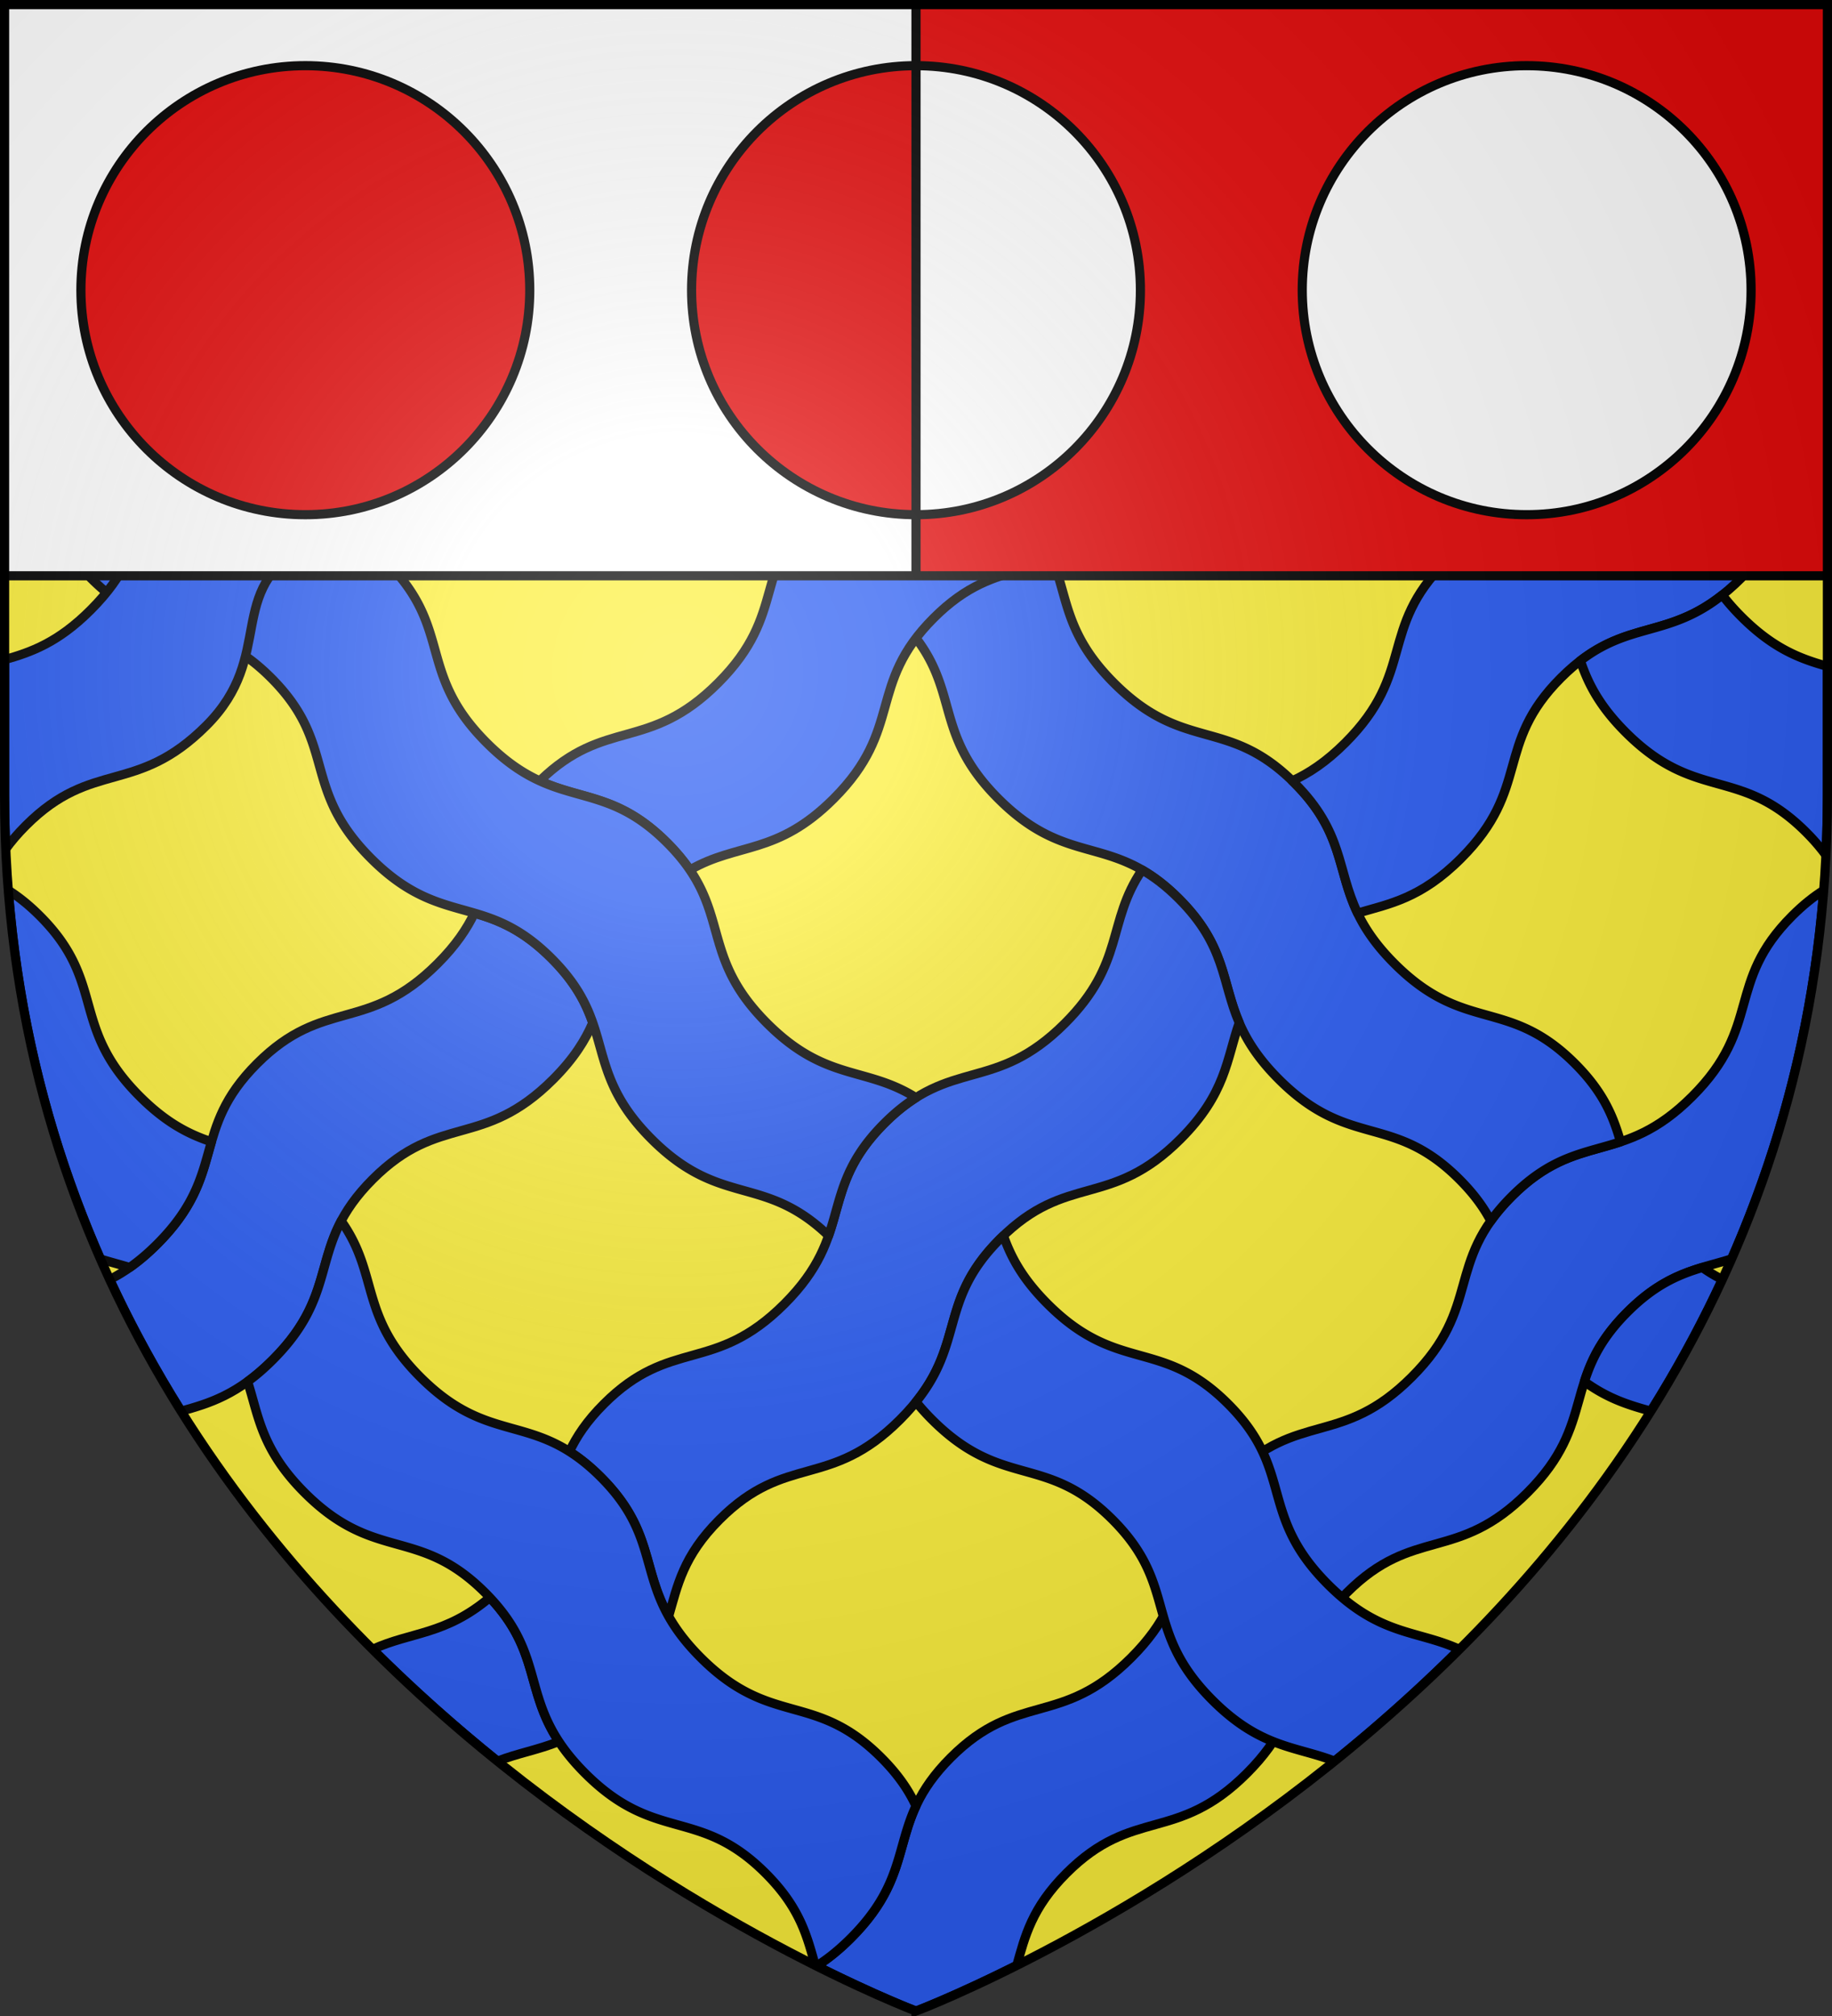
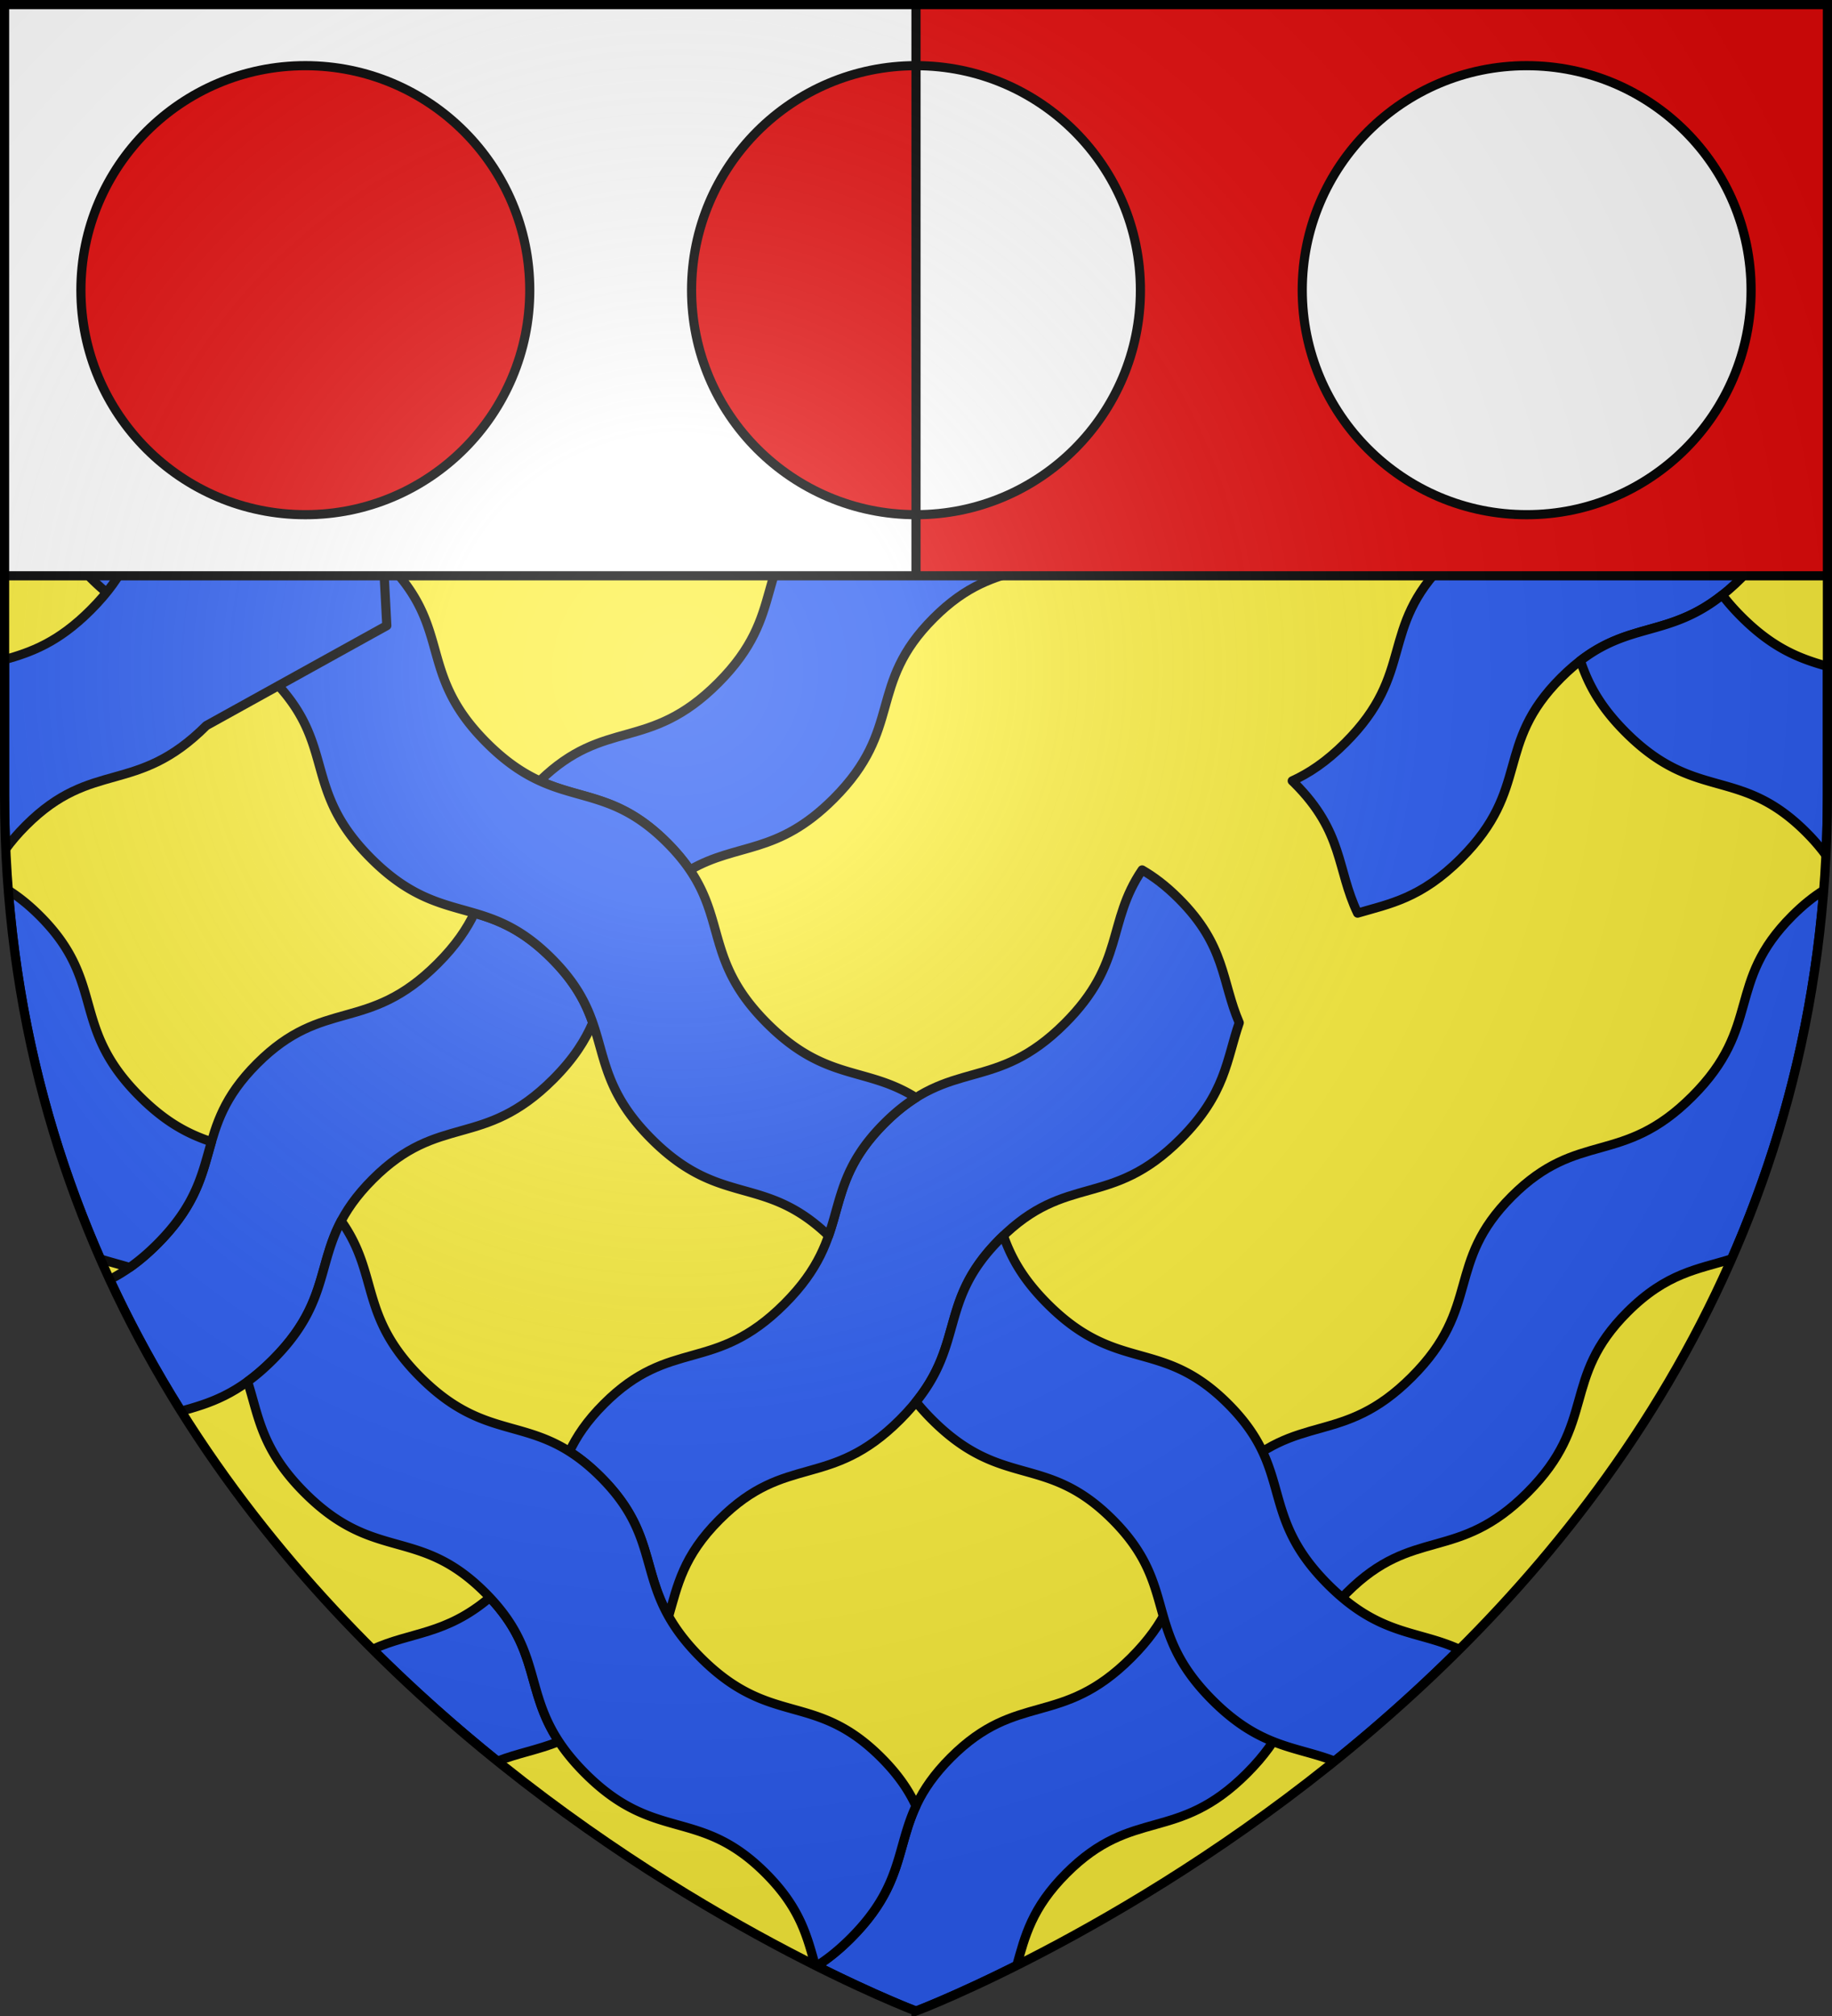
<svg xmlns="http://www.w3.org/2000/svg" width="600" height="660">
  <rect width="100%" height="100%" fill="#333333" stroke="none" />
  <radialGradient id="c" cx="221.445" cy="226.331" r="300" gradientTransform="matrix(1.353 0 0 1.349 -77.629 -85.747)" gradientUnits="userSpaceOnUse">
    <stop offset="0" stop-color="#fff" stop-opacity=".314" />
    <stop offset=".19" stop-color="#fff" stop-opacity=".251" />
    <stop offset=".6" stop-color="#6b6b6b" stop-opacity=".125" />
    <stop offset="1" stop-opacity=".125" />
  </radialGradient>
  <clipPath id="a">
    <path d="M300 658.397S1.5 545.98 1.5 260.277V1.5h597v258.778c0 285.7-298.5 398.12-298.5 398.12" />
  </clipPath>
  <path fill="#fcef3c" fill-rule="evenodd" d="M300 658.5s298.5-112.32 298.5-397.772V1.5H1.5v259.228C1.5 546.18 300 658.5 300 658.5" />
  <g clip-path="url(#a)">
    <g style="fill:#2b5df2;fill-rule:evenodd;stroke:#000;stroke-linecap:round;stroke-linejoin:round;stroke-width:3">
      <path d="M597.281 291.457c-3.28 2.071-6.694 4.751-10.324 8.38-21.896 21.897-9.693 36.074-32.738 59.12s-37.224 10.843-59.12 32.738-9.692 36.076-32.738 59.121-37.223 10.84-59.119 32.737-9.692 36.075-32.738 59.12-37.225 10.841-59.121 32.737-9.69 36.076-32.736 59.121c-3.979 3.979-7.688 6.89-11.223 9.123C287.41 653.652 300 658.396 300 658.396s12.78-4.82 33.02-14.966c2.685-9.517 4.876-18.798 16.23-30.153 21.896-21.896 36.076-9.692 59.121-32.738s10.84-37.223 32.736-59.12 36.076-9.692 59.122-32.737 10.84-37.224 32.736-59.12c12.936-12.936 23.185-13.99 34.154-17.421 15.726-35.811 26.655-75.95 30.162-120.684" />
-       <path d="m181.123 39.9-37.867 37.866c23.045 23.045 37.225 10.842 59.121 32.738s9.69 36.075 32.736 59.121 37.226 10.84 59.121 32.736 9.693 36.076 32.739 59.121 37.223 10.84 59.119 32.737 9.692 36.075 32.738 59.12 37.223 10.841 59.12 32.737c4.868 4.869 8.047 9.355 10.306 13.643 1.825-2.573 4.055-5.235 6.844-8.024 13.523-13.523 24.105-14.048 35.648-17.894-2.329-7.98-5.394-16.055-14.932-25.592-21.895-21.896-36.075-9.69-59.12-32.736s-10.841-37.226-32.737-59.121-36.076-9.691-59.121-32.737-10.84-37.225-32.736-59.12c-21.896-21.897-36.076-9.692-59.122-32.737s-10.84-37.226-32.736-59.121-36.075-9.691-59.12-32.737m376.399 375.05c-7.646 2.299-15.43 5.486-24.557 14.613-8.403 8.403-11.773 15.666-14.05 22.734 7.922 5.762 14.88 7.769 21.763 9.697 8.515-13.584 16.385-27.943 23.4-43.098a53 53 0 0 1-6.556-3.947" />
      <path d="M418.877 39.9c-23.046 23.046-37.225 10.84-59.121 32.737s-9.69 36.075-32.736 59.12-37.226 10.841-59.122 32.737-9.69 36.076-32.736 59.121c-22.784 22.785-36.908 11.135-58.385 32.028 14.059 6.424 25.87 4.405 41.725 20.26 3.108 3.107 5.511 6.056 7.443 8.9 15.717-9.052 28.526-4.764 47.082-23.32 23.046-23.046 10.843-37.226 32.739-59.122s36.075-9.69 59.12-32.736 10.841-37.225 32.737-59.121 36.076-9.693 59.121-32.738zM155.371 298.94c-2.445 5.104-6.048 10.514-12.066 16.533-23.046 23.045-37.226 10.84-59.121 32.736s-9.691 36.076-32.737 59.121c-5.622 5.623-10.715 9.137-15.523 11.57 7.015 15.154 14.883 29.513 23.398 43.096 9.162-2.566 18.469-5.277 29.99-16.799 23.046-23.045 10.843-37.225 32.739-59.12s36.073-9.691 59.119-32.737c6.797-6.798 10.517-12.822 12.96-18.502-2.28-6.547-5.752-13.325-13.495-21.068-9.408-9.408-17.39-12.512-25.264-14.83M532.477 151.309c-23.046 23.045-37.226 10.842-59.122 32.738s-9.69 36.073-32.736 59.119c-6.36 6.36-12.04 10.028-17.398 12.477.246.24.49.46.738.709 16.178 16.177 13.751 28.146 20.67 42.588 10.452-3.078 20.714-4.763 33.857-17.907 23.046-23.045 10.84-37.225 32.737-59.12s36.075-9.692 59.12-32.737zM374.055 284.803c-11.682 17.196-5.518 30.447-25.293 50.222-23.046 23.046-37.226 10.84-59.121 32.737s-9.691 36.075-32.737 59.12-37.225 10.841-59.12 32.737c-5.615 5.614-8.979 10.719-11.278 15.598 3.259 2.065 6.65 4.733 10.252 8.336 17.284 17.284 13.332 29.763 22.232 45.588 2.91-10.05 4.71-19.704 16.66-31.655 21.896-21.896 36.076-9.692 59.122-32.738s10.84-37.223 32.736-59.12 36.075-9.692 59.121-32.737c14.896-14.896 15.07-26.088 19.238-38.053-5.84-13.577-4.338-25.182-19.775-40.62-4.265-4.264-8.235-7.225-12.037-9.415M160.416 523.002c-14.59 12.339-25.755 11.167-38.39 16.957 13.464 13.424 27.248 25.604 40.9 36.604 6.756-2.608 13.199-3.662 20.105-6.418-11.09-16.856-6.059-29.564-22.615-47.143z" />
      <path d="M2.719 291.457c3.508 44.747 14.443 84.895 30.176 120.713 3.228 1.012 6.394 1.82 9.584 2.78 2.854-2.008 5.827-4.478 8.968-7.62 13.008-13.007 14.787-23.19 17.805-33.53-7.147-2.38-14.658-6.03-23.47-14.843-23.046-23.046-10.843-37.223-32.739-59.12-3.63-3.629-7.043-6.308-10.324-8.38m109.025 108.262c-7.9 14.996-4.51 27.557-22.431 45.478-2.87 2.87-5.6 5.19-8.227 7.1 3.658 11.348 4.485 22.183 18.686 36.385 23.045 23.045 37.225 10.842 59.12 32.738s9.691 36.073 32.737 59.119 37.225 10.843 59.121 32.738c11.355 11.355 13.549 20.637 16.234 30.155l.438.22c3.536-2.233 7.245-5.142 11.224-9.12 17.045-17.045 14.817-29.242 21.354-43.296-2.302-4.948-5.681-10.124-11.383-15.826-21.896-21.896-36.075-9.69-59.12-32.736s-10.843-37.225-32.74-59.121-36.073-9.691-59.118-32.737c-20.11-20.11-13.386-33.47-25.895-51.097M564.068 194.795c-17.343 13.724-29.944 8.809-46.472 21.498 2.381 7.139 6.033 14.644 14.834 23.445 23.045 23.046 37.225 10.843 59.12 32.739 2.604 2.603 4.714 5.094 6.47 7.507.317-6.475.48-13.044.48-19.707V218.16c-8.594-2.451-17.428-5.512-28.203-16.287-2.455-2.455-4.49-4.804-6.229-7.078M67.523 151.309l-37.867 37.867c23.046 23.045 37.226 10.84 59.121 32.736s9.691 36.076 32.737 59.121 37.225 10.84 59.12 32.737 9.691 36.075 32.737 59.12c22.645 22.645 36.734 11.28 57.99 31.649 4.214-11.988 4.316-22.816 18.28-36.78 3.642-3.642 7.067-6.325 10.359-8.4-16.496-10.395-29.55-5.124-48.762-24.336-23.045-23.045-10.84-37.225-32.736-59.12s-36.076-9.691-59.121-32.737-10.84-37.225-32.736-59.121-36.076-9.69-59.122-32.736m261.116 253.23c-.377.36-.75.707-1.131 1.088-19.998 19.998-11.566 33.563-27.508 53.32a73 73 0 0 0 5.229 5.801c23.045 23.046 37.225 10.84 59.12 32.736s9.691 36.076 32.737 59.122c15.699 15.698 27.284 15.045 39.996 19.95 13.647-10.996 27.425-23.173 40.885-36.591-13.935-6.379-26.083-4.296-43.014-21.227-23.045-23.045-10.84-37.223-32.736-59.119s-36.076-9.693-59.121-32.738c-8.35-8.349-12.064-15.532-14.457-22.342" />
-       <path d="M121.56 107.824c-23.045 23.046-37.223 10.84-59.119 32.737-21.895 21.895-9.692 36.075-32.738 59.12C18.927 210.458 10.094 213.518 1.5 215.97v44.308c0 5.954.14 11.826.394 17.63 1.772-2.45 3.911-4.978 6.555-7.622 21.896-21.896 36.076-9.69 59.121-32.736s5.647-44.121 32.737-59.121l59.12-32.736z" />
+       <path d="M121.56 107.824c-23.045 23.046-37.223 10.84-59.119 32.737-21.895 21.895-9.692 36.075-32.738 59.12C18.927 210.458 10.094 213.518 1.5 215.97v44.308c0 5.954.14 11.826.394 17.63 1.772-2.45 3.911-4.978 6.555-7.622 21.896-21.896 36.076-9.69 59.121-32.736l59.12-32.736z" />
    </g>
    <path fill="#fff" d="M1.5 1.5H300v187H1.5z" />
    <path fill="#e20909" d="M300 1.5h298.5v187H300z" />
    <g stroke="#000" stroke-width="3">
      <circle cx="100" cy="95" r="73.5" fill="#e20909" />
      <path fill="#e20909" d="M300 168.5c-40.593 0-73.5-32.907-73.5-73.5s32.907-73.5 73.5-73.5" />
      <path fill="#fff" d="M300 168.5c40.593 0 73.5-32.907 73.5-73.5S340.593 21.5 300 21.5" />
      <circle cx="500" cy="95" r="73.5" fill="#fff" />
      <path fill="none" d="M1.5 188.5h597m-298.5 0V1.5" />
    </g>
  </g>
  <path fill="url(#c)" fill-rule="evenodd" d="M300 658.5s298.5-112.32 298.5-397.772V1.5H1.5v259.228C1.5 546.18 300 658.5 300 658.5" />
  <path fill="none" stroke="#000" stroke-width="3" d="M300 658.397S1.5 545.98 1.5 260.277V1.5h597v258.778c0 285.7-298.5 398.12-298.5 398.12z" />
</svg>